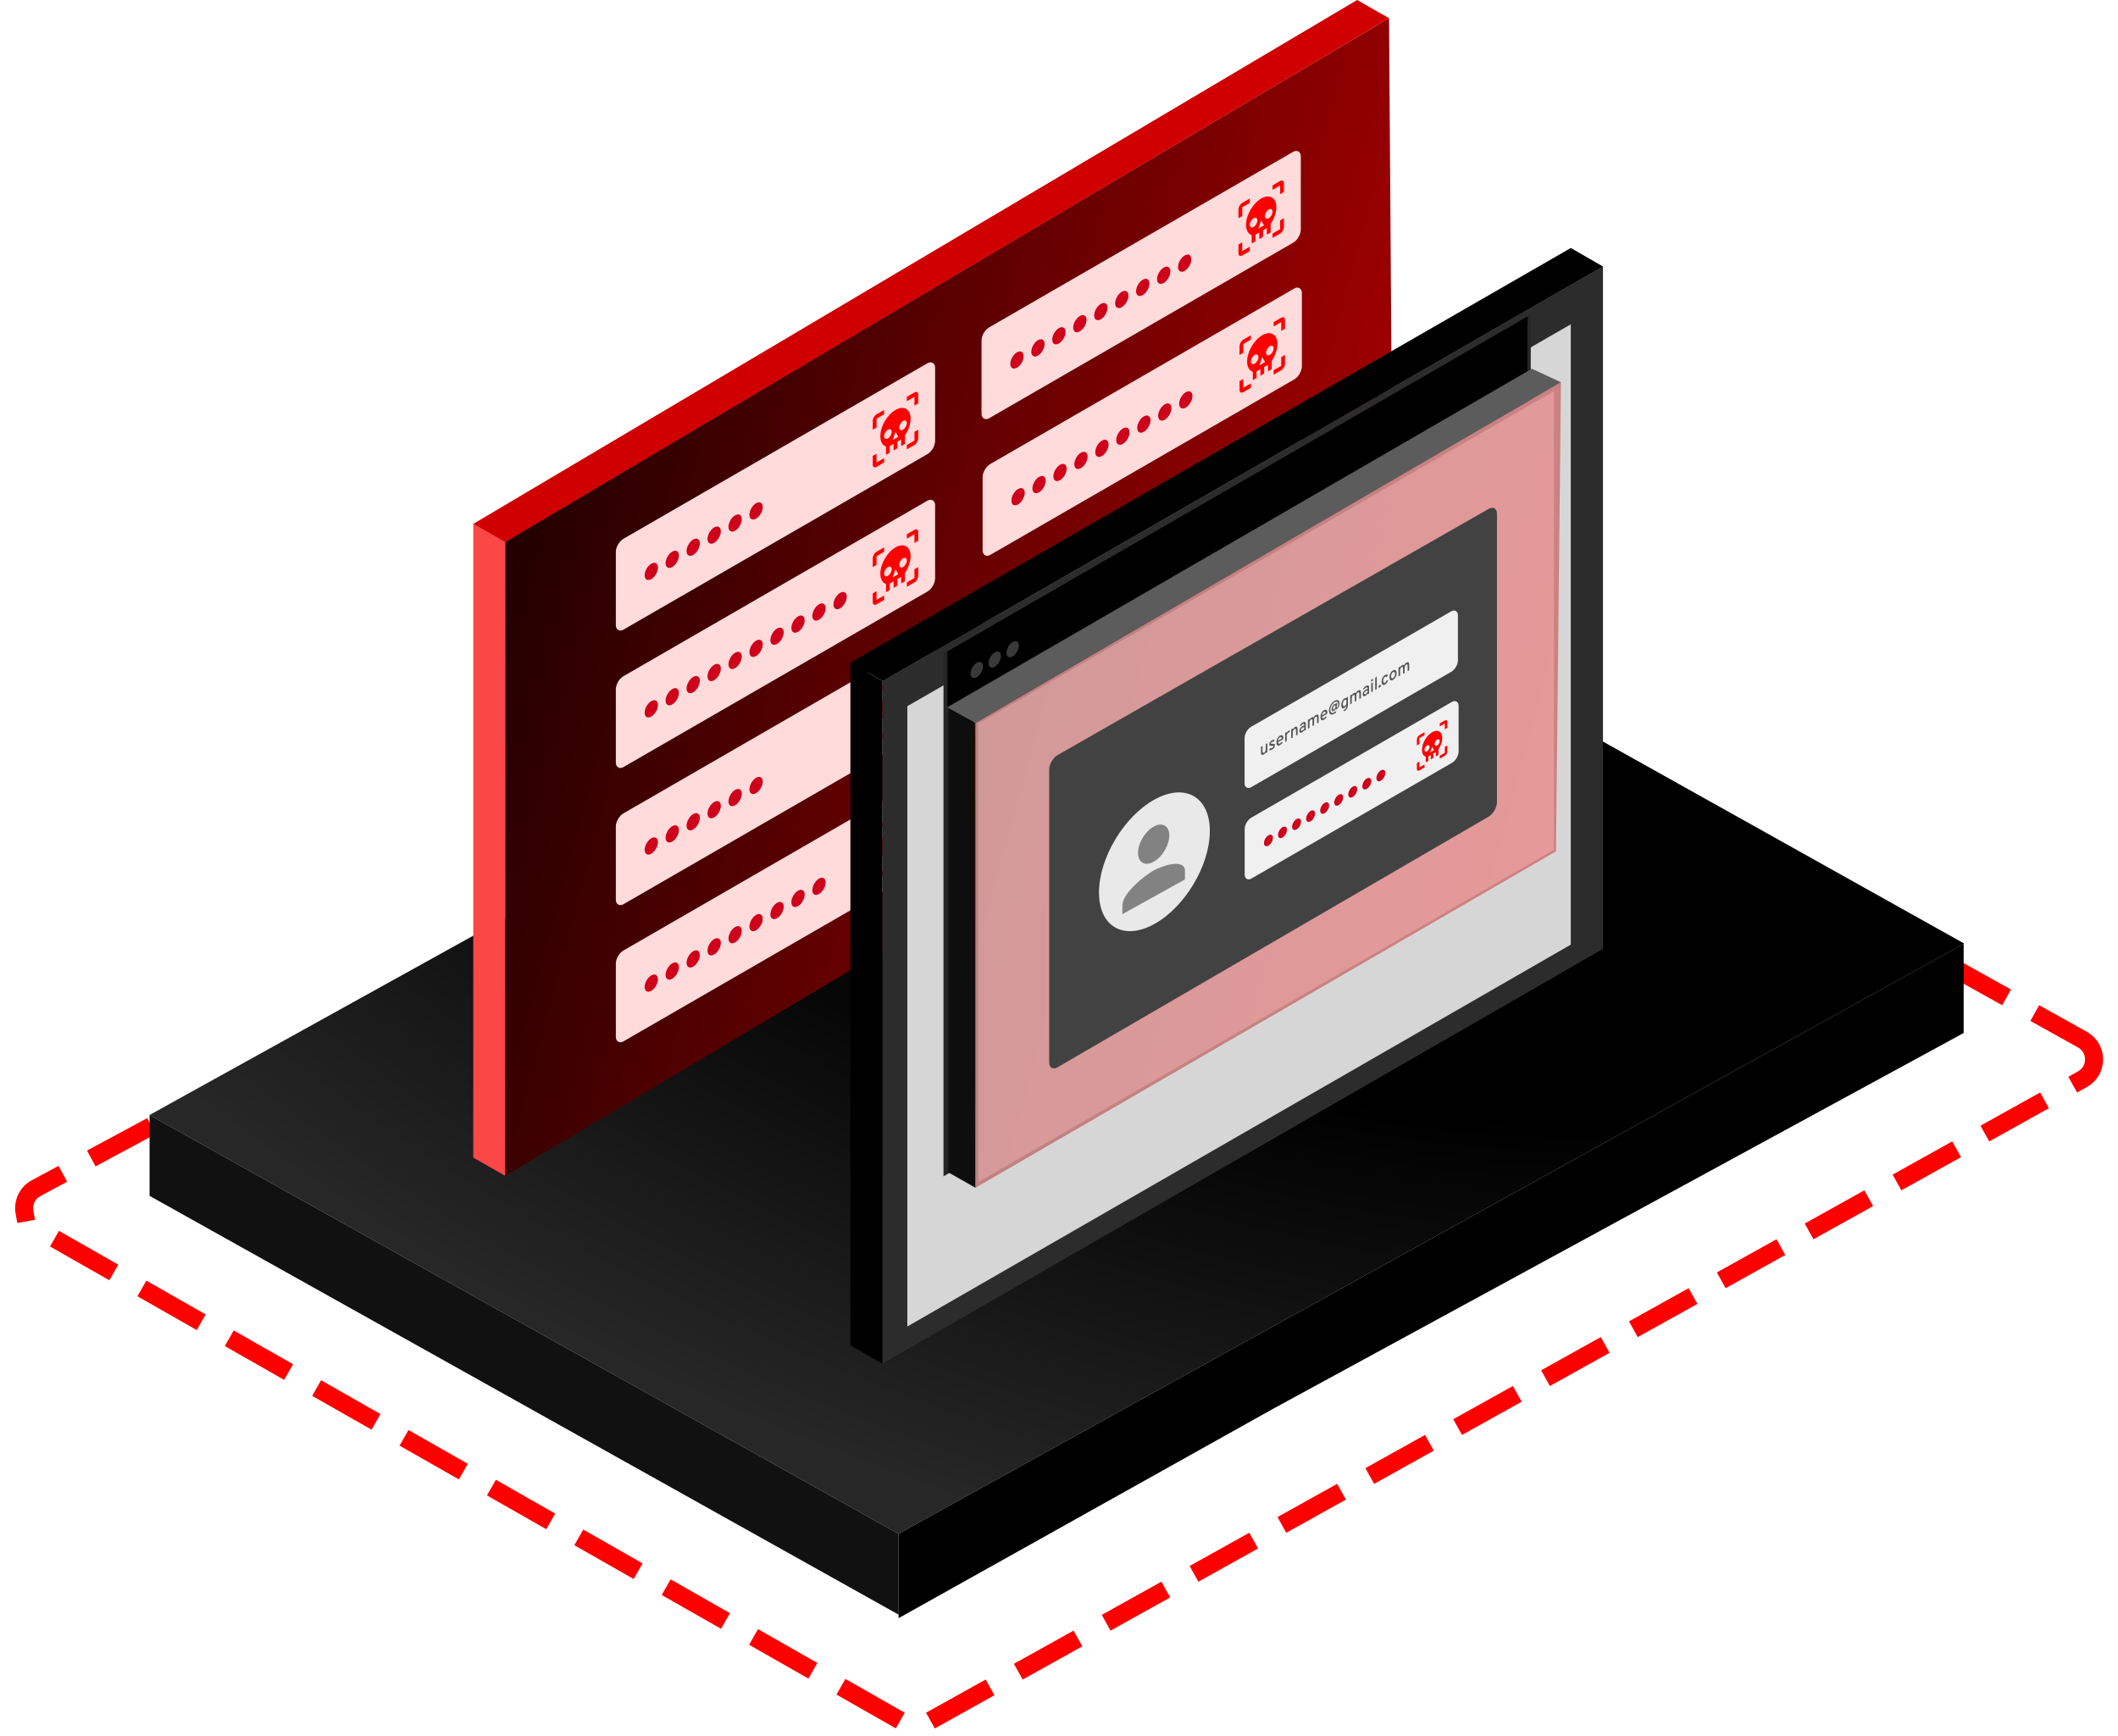
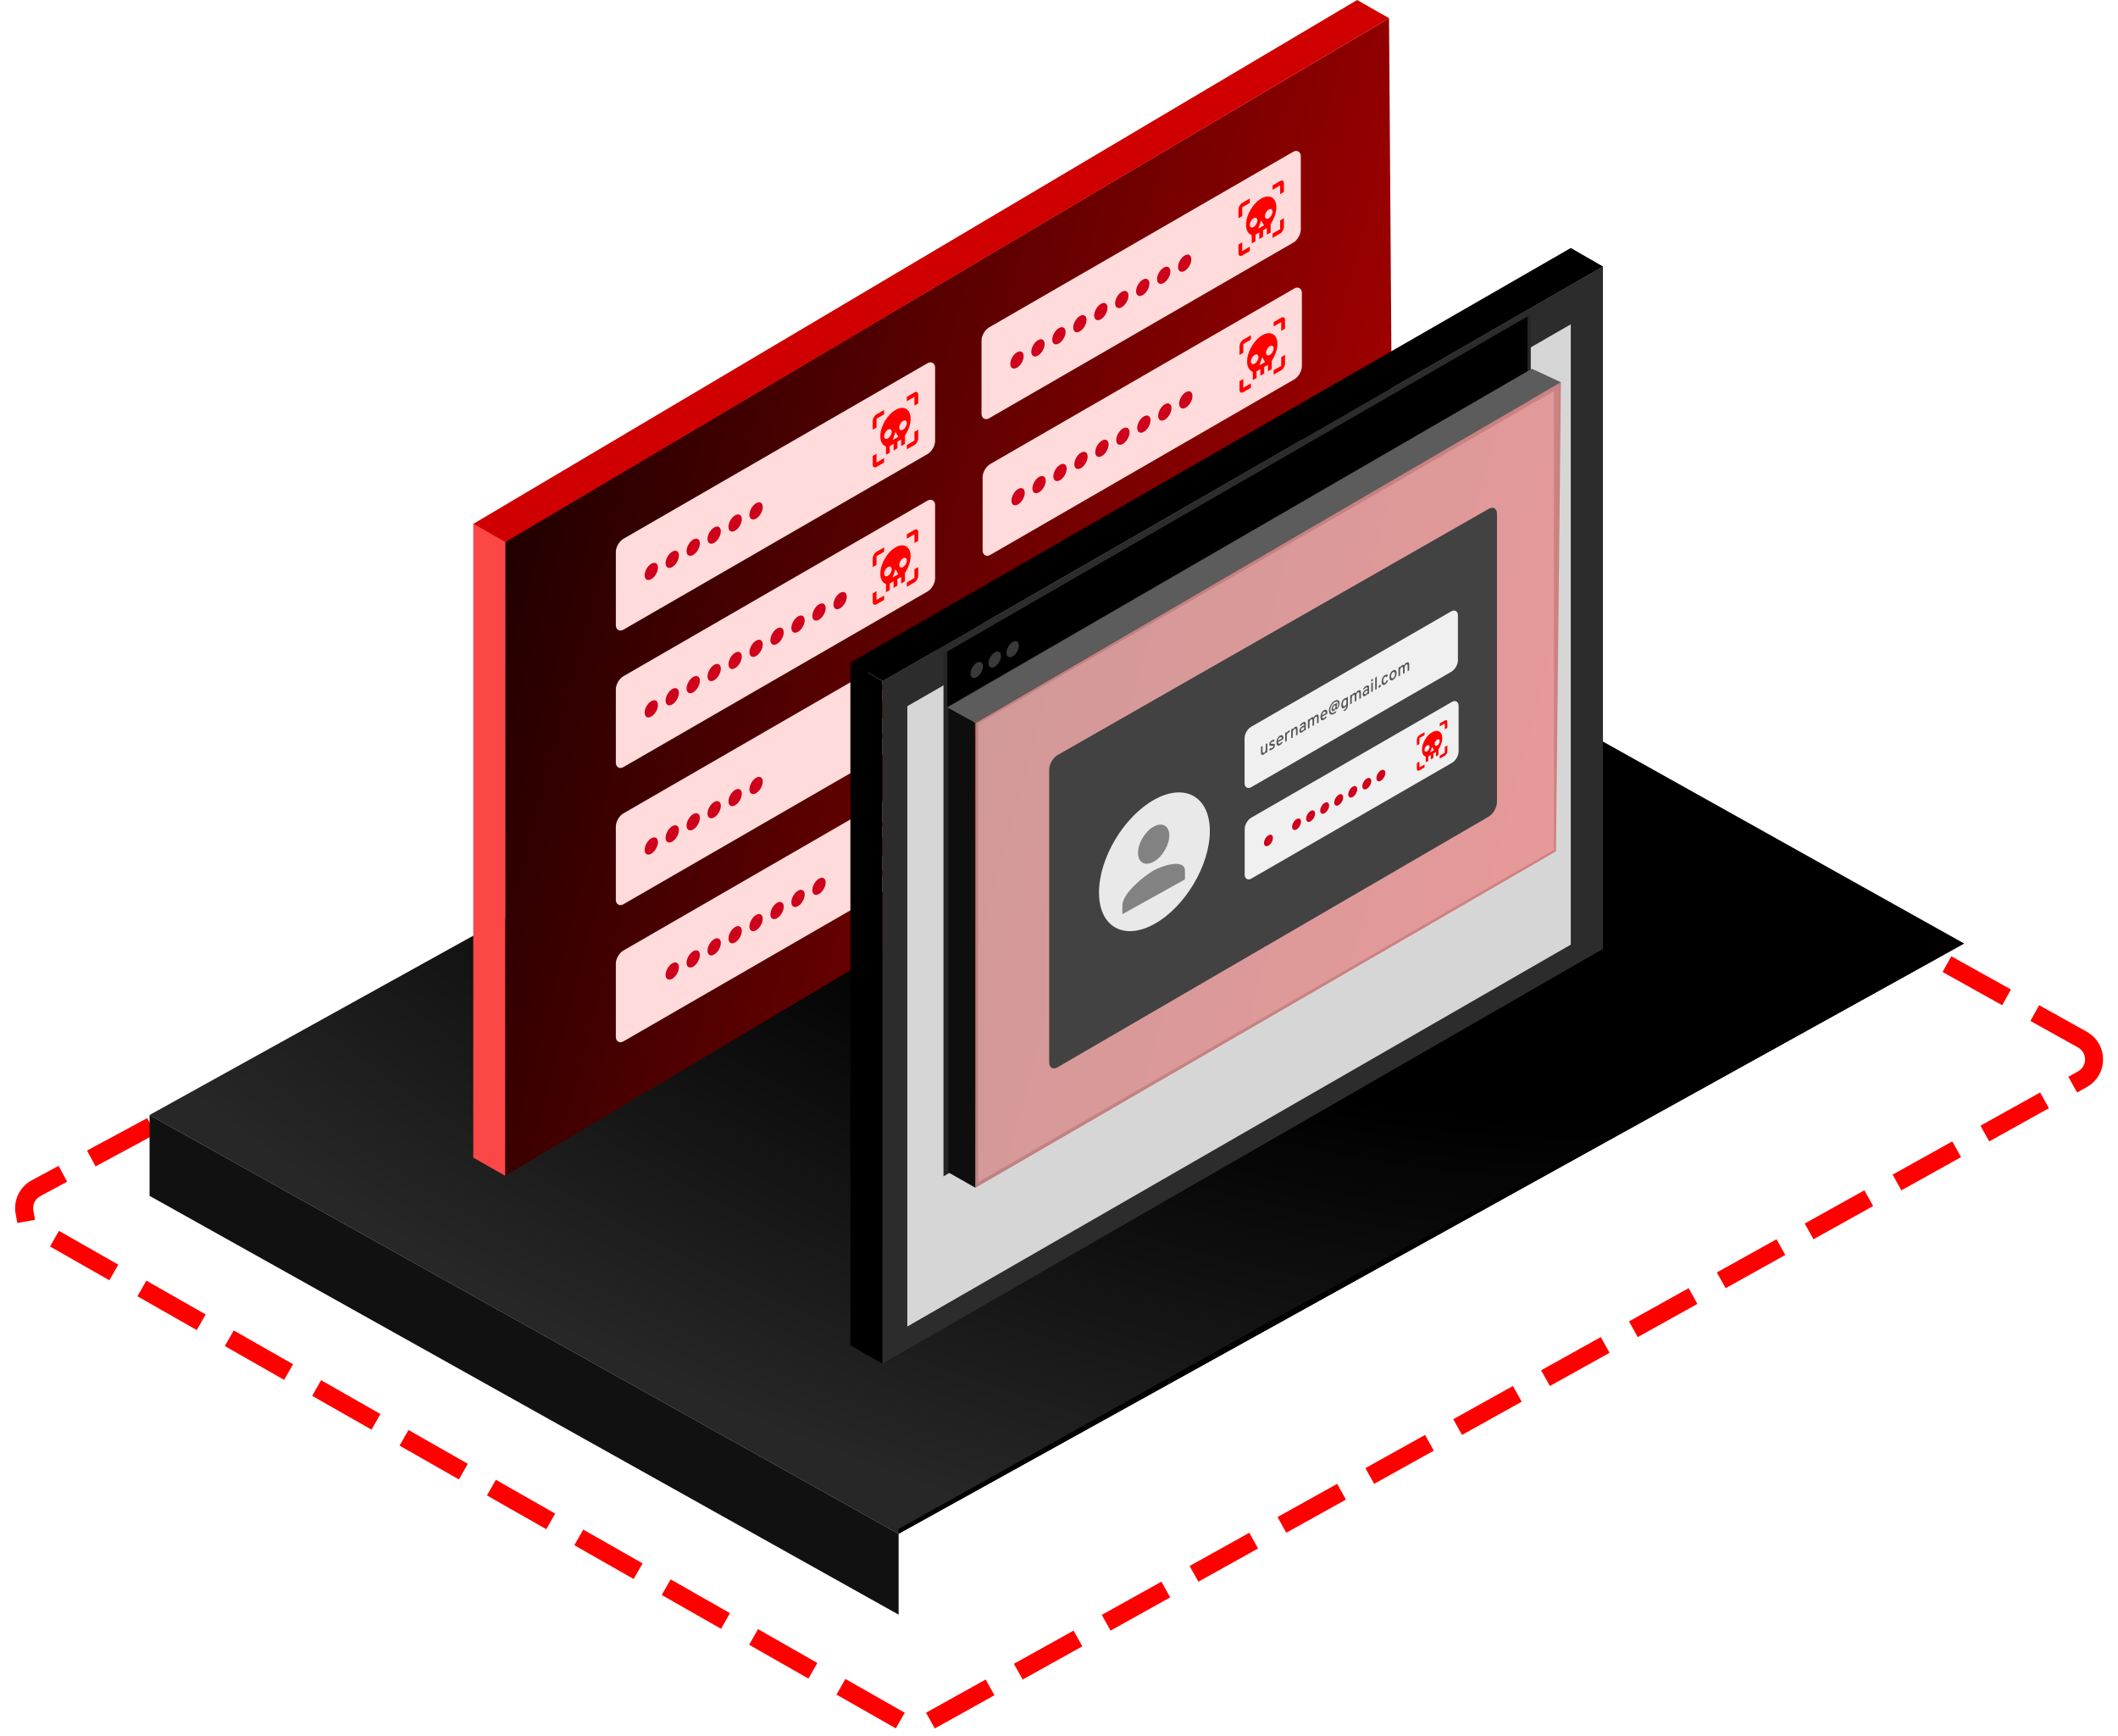
<svg xmlns="http://www.w3.org/2000/svg" xmlns:xlink="http://www.w3.org/1999/xlink" fill="none" height="241" viewBox="0 0 294 241" width="294">
  <filter id="a" color-interpolation-filters="sRGB" filterUnits="userSpaceOnUse" height="186.99" width="136.588" x="101.975" y="18.382">
    <feFlood flood-opacity="0" result="BackgroundImageFix" />
    <feColorMatrix in="SourceAlpha" result="hardAlpha" type="matrix" values="0 0 0 0 0 0 0 0 0 0 0 0 0 0 0 0 0 0 127 0" />
    <feOffset dy="11.877" />
    <feGaussianBlur stdDeviation="8.035" />
    <feComposite in2="hardAlpha" operator="out" />
    <feColorMatrix type="matrix" values="0 0 0 0 0 0 0 0 0 0 0 0 0 0 0 0 0 0 0.25 0" />
    <feBlend in2="BackgroundImageFix" mode="normal" result="effect1_dropShadow_581_35424" />
    <feBlend in="SourceGraphic" in2="effect1_dropShadow_581_35424" mode="normal" result="shape" />
  </filter>
  <radialGradient id="b" cx="0" cy="0" gradientTransform="matrix(-37.067 124.474 -222.546 -66.272 183.769 88.424)" gradientUnits="userSpaceOnUse" r="1">
    <stop offset=".473" />
    <stop offset="1" stop-color="#272727" />
  </radialGradient>
  <linearGradient id="c">
    <stop offset="0" />
    <stop offset="1" stop-color="#f00" />
  </linearGradient>
  <linearGradient id="d" gradientUnits="userSpaceOnUse" x1="36.965" x2="257.942" xlink:href="#c" y1="84.061" y2="143.653" />
  <linearGradient id="e" gradientUnits="userSpaceOnUse" x1="-93.761" x2="288.888" xlink:href="#c" y1="108.919" y2="213.031" />
  <path d="m289.062 144.302c2.155 1.2 2.154 4.3-.001 5.5l-160.473 89.335c-.961.535-2.133.529-3.089-.016l-120.562-68.687c-2.149-1.225-2.111-4.335.066-5.507l161.786-87.092c.946-.509 2.086-.501 3.024.022z" stroke="#f00" stroke-dasharray="6.98 6.98" stroke-linecap="square" stroke-linejoin="round" stroke-width="2.499" />
  <path d="m272.653 130.967-147.925 81.931-103.977-58.129 147.925-81.931z" fill="url(#b)" />
  <path d="m124.738 212.899-103.977-58.129-0 11.219 103.977 58.129z" fill="#111" />
-   <path d="m124.736 212.89 147.84-81.892v12.386l-95.851 52.156-51.989 29.065z" fill="#000" />
+   <path d="m124.736 212.89 147.84-81.892l-95.851 52.156-51.989 29.065z" fill="#000" />
  <path d="m70.111 75.182 122.702-72.658.613 87.253-123.315 73.438z" fill="url(#d)" />
  <path d="m70.12 75.171v88.033l-4.425-2.524v-88.032z" fill="#fc4747" />
  <path d="m70.133 75.234 122.678-72.711-4.426-2.524-122.677 72.711z" fill="#d00000" />
  <rect fill="#ffdbdb" height="12.614" rx="1.214" transform="matrix(.866 -.5 0 1 85.484 75.394)" width="51.175" />
  <path clip-rule="evenodd" d="m121.145 58.424c0-.334.236-.744.526-.911l1.052-.608v.608l-1.052.608v1.215l-.526.304zm4.735-2.734v-.608l1.053-.608c.289-.167.526-.03.526.304v1.215l-.526.304v-1.215zm-1.579 1.215c-1.157.668-2.104 2.309-2.104 3.646 0 .759.315 1.276.789 1.428v1.154l.526-.304v-.911l.526-.304v.911l.527-.304v-.911l.526-.304v.911l.526-.304v-1.154c.473-.729.789-1.58.789-2.339 0-1.337-.947-1.883-2.105-1.215zm-1.578 3.646c0 .334.237.471.526.304.29-.167.527-.577.527-.911s-.237-.471-.527-.304c-.289.167-.526.577-.526.911zm1.184.532.395-1.139.394.683zm.921-1.747c0 .334.236.471.526.304.289-.167.526-.577.526-.911 0-.334-.237-.471-.526-.304-.29.167-.526.577-.526.911zm-3.683 3.949v1.215c0 .334.236.471.526.304l1.052-.608v-.608l-1.052.608v-1.215zm5.788-2.127v-1.215l.526-.304v1.215c0 .334-.237.744-.526.911l-1.053.608v-.608z" fill="#f00" fill-rule="evenodd" />
  <ellipse cx="1.069" cy="1.069" fill="#ce021b" rx="1.069" ry="1.069" transform="matrix(.866 -.5 0 1 89.481 78.78)" />
  <ellipse cx="1.069" cy="1.069" fill="#ce021b" rx="1.069" ry="1.069" transform="matrix(.866 -.5 0 1 92.391 77.101)" />
  <ellipse cx="1.069" cy="1.069" fill="#ce021b" rx="1.069" ry="1.069" transform="matrix(.866 -.5 0 1 95.3 75.422)" />
  <ellipse cx="1.069" cy="1.069" fill="#ce021b" rx="1.069" ry="1.069" transform="matrix(.866 -.5 0 1 98.209 73.742)" />
  <ellipse cx="1.069" cy="1.069" fill="#ce021b" rx="1.069" ry="1.069" transform="matrix(.866 -.5 0 1 101.119 72.061)" />
  <ellipse cx="1.069" cy="1.069" fill="#ce021b" rx="1.069" ry="1.069" transform="matrix(.866 -.5 0 1 104.027 70.382)" />
  <rect fill="#ffdbdb" height="12.614" rx="1.214" transform="matrix(.866 -.5 0 1 136.398 65.022)" width="51.175" />
  <path clip-rule="evenodd" d="m172.059 48.051c0-.334.236-.744.526-.911l1.052-.608v.608l-1.052.608v1.215l-.526.304zm4.735-2.734v-.608l1.053-.608c.289-.167.526-.03.526.304v1.215l-.526.304v-1.215zm-1.579 1.215c-1.157.668-2.104 2.309-2.104 3.645 0 .759.315 1.276.789 1.428v1.154l.526-.304v-.911l.526-.304v.911l.527-.304v-.911l.526-.304v.911l.526-.304v-1.154c.473-.729.789-1.58.789-2.339 0-1.337-.947-1.883-2.105-1.215zm-1.578 3.645c0 .334.237.471.526.304.29-.167.527-.577.527-.911 0-.334-.237-.471-.527-.304-.289.167-.526.577-.526.911zm1.184.532.395-1.139.394.684zm.921-1.747c0 .334.236.471.526.304.289-.167.526-.577.526-.911 0-.334-.237-.471-.526-.304-.29.167-.526.577-.526.911zm-3.683 3.949v1.215c0 .334.236.471.526.304l1.052-.608v-.608l-1.052.608v-1.215zm5.788-2.127v-1.215l.526-.304v1.215c0 .334-.237.744-.526.911l-1.053.608v-.608z" fill="#f00" fill-rule="evenodd" />
  <ellipse cx="1.069" cy="1.069" fill="#ce021b" rx="1.069" ry="1.069" transform="matrix(.866 -.5 0 1 140.396 68.41)" />
  <ellipse cx="1.069" cy="1.069" fill="#ce021b" rx="1.069" ry="1.069" transform="matrix(.866 -.5 0 1 143.306 66.731)" />
  <ellipse cx="1.069" cy="1.069" fill="#ce021b" rx="1.069" ry="1.069" transform="matrix(.866 -.5 0 1 146.215 65.05)" />
  <ellipse cx="1.069" cy="1.069" fill="#ce021b" rx="1.069" ry="1.069" transform="matrix(.866 -.5 0 1 149.124 63.37)" />
  <ellipse cx="1.069" cy="1.069" fill="#ce021b" rx="1.069" ry="1.069" transform="matrix(.866 -.5 0 1 152.034 61.691)" />
  <ellipse cx="1.069" cy="1.069" fill="#ce021b" rx="1.069" ry="1.069" transform="matrix(.866 -.5 0 1 154.943 60.012)" />
  <ellipse cx="1.069" cy="1.069" fill="#ce021b" rx="1.069" ry="1.069" transform="matrix(.866 -.5 0 1 157.854 58.331)" />
  <ellipse cx="1.069" cy="1.069" fill="#ce021b" rx="1.069" ry="1.069" transform="matrix(.866 -.5 0 1 160.763 56.651)" />
  <ellipse cx="1.069" cy="1.069" fill="#ce021b" rx="1.069" ry="1.069" transform="matrix(.866 -.5 0 1 163.675 54.972)" />
  <rect fill="#ffdbdb" height="12.614" rx="1.214" transform="matrix(.866 -.5 0 1 136.398 84.06)" width="51.175" />
  <path clip-rule="evenodd" d="m172.059 67.09c0-.334.236-.744.526-.911l1.052-.608v.608l-1.052.608v1.215l-.526.304zm4.735-2.734v-.608l1.053-.608c.289-.167.526-.03.526.304v1.215l-.526.304v-1.215zm-1.579 1.215c-1.157.668-2.104 2.309-2.104 3.646 0 .759.315 1.276.789 1.428v1.154l.526-.304v-.911l.526-.304v.911l.527-.304v-.911l.526-.304v.911l.526-.304v-1.154c.473-.729.789-1.58.789-2.339 0-1.337-.947-1.883-2.105-1.215zm-1.578 3.646c0 .334.237.471.526.304.29-.167.527-.577.527-.911 0-.334-.237-.471-.527-.304-.289.167-.526.577-.526.911zm1.184.532.395-1.139.394.683zm.921-1.747c0 .334.236.471.526.304.289-.167.526-.577.526-.911s-.237-.471-.526-.304c-.29.167-.526.577-.526.911zm-3.683 3.949v1.215c0 .334.236.471.526.304l1.052-.608v-.608l-1.052.608v-1.215zm5.788-2.127v-1.215l.526-.304v1.215c0 .334-.237.744-.526.911l-1.053.608v-.608z" fill="#f00" fill-rule="evenodd" />
  <g fill="#ce021b">
    <ellipse cx="1.069" cy="1.069" rx="1.069" ry="1.069" transform="matrix(.866 -.5 0 1 140.396 87.445)" />
    <ellipse cx="1.069" cy="1.069" rx="1.069" ry="1.069" transform="matrix(.866 -.5 0 1 143.306 85.766)" />
    <ellipse cx="1.069" cy="1.069" rx="1.069" ry="1.069" transform="matrix(.866 -.5 0 1 146.215 84.085)" />
    <ellipse cx="1.069" cy="1.069" rx="1.069" ry="1.069" transform="matrix(.866 -.5 0 1 149.124 82.404)" />
    <ellipse cx="1.069" cy="1.069" rx="1.069" ry="1.069" transform="matrix(.866 -.5 0 1 152.035 80.727)" />
    <ellipse cx="1.069" cy="1.069" rx="1.069" ry="1.069" transform="matrix(.866 -.5 0 1 154.942 79.046)" />
    <ellipse cx="1.069" cy="1.069" rx="1.069" ry="1.069" transform="matrix(.866 -.5 0 1 157.854 77.366)" />
-     <ellipse cx="1.069" cy="1.069" rx="1.069" ry="1.069" transform="matrix(.866 -.5 0 1 160.763 75.686)" />
    <ellipse cx="1.069" cy="1.069" rx="1.069" ry="1.069" transform="matrix(.866 -.5 0 1 163.675 74.006)" />
    <ellipse cx="1.069" cy="1.069" rx="1.069" ry="1.069" transform="matrix(.866 -.5 0 1 166.457 72.498)" />
  </g>
  <rect fill="#ffdbdb" height="12.614" rx="1.214" transform="matrix(.866 -.5 0 1 136.398 103.096)" width="51.175" />
  <path clip-rule="evenodd" d="m172.059 86.126c0-.334.236-.744.526-.911l1.052-.608v.608l-1.052.608v1.215l-.526.304zm4.735-2.734v-.608l1.053-.608c.289-.167.526-.03.526.304v1.215l-.526.304v-1.215zm-1.579 1.215c-1.157.668-2.104 2.309-2.104 3.645 0 .759.315 1.276.789 1.428v1.154l.526-.304v-.911l.526-.304v.911l.527-.304v-.911l.526-.304v.911l.526-.304v-1.154c.473-.729.789-1.58.789-2.339 0-1.337-.947-1.883-2.105-1.215zm-1.578 3.645c0 .334.237.471.526.304.29-.167.527-.577.527-.911 0-.334-.237-.471-.527-.304-.289.167-.526.577-.526.911zm1.184.532.395-1.139.394.684zm.921-1.747c0 .334.236.471.526.304.289-.167.526-.577.526-.911 0-.334-.237-.471-.526-.304-.29.167-.526.577-.526.911zm-3.683 3.949v1.215c0 .334.236.471.526.304l1.052-.608v-.608l-1.052.608v-1.215zm5.788-2.127v-1.215l.526-.304v1.215c0 .334-.237.744-.526.911l-1.053.608v-.608z" fill="#f00" fill-rule="evenodd" />
  <ellipse cx="1.069" cy="1.069" fill="#ce021b" rx="1.069" ry="1.069" transform="matrix(.866 -.5 0 1 140.395 106.482)" />
  <ellipse cx="1.069" cy="1.069" fill="#ce021b" rx="1.069" ry="1.069" transform="matrix(.866 -.5 0 1 143.305 104.803)" />
  <ellipse cx="1.069" cy="1.069" fill="#ce021b" rx="1.069" ry="1.069" transform="matrix(.866 -.5 0 1 146.214 103.124)" />
  <ellipse cx="1.069" cy="1.069" fill="#ce021b" rx="1.069" ry="1.069" transform="matrix(.866 -.5 0 1 149.123 101.444)" />
  <ellipse cx="1.069" cy="1.069" fill="#ce021b" rx="1.069" ry="1.069" transform="matrix(.866 -.5 0 1 152.033 99.764)" />
  <ellipse cx="1.069" cy="1.069" fill="#ce021b" rx="1.069" ry="1.069" transform="matrix(.866 -.5 0 1 154.941 98.084)" />
  <rect fill="#ffdbdb" height="12.614" rx="1.214" transform="matrix(.866 -.5 0 1 136.247 46.048)" width="51.175" />
  <path clip-rule="evenodd" d="m171.907 29.077c0-.334.237-.744.526-.911l1.053-.608v.608l-1.053.608v1.215l-.526.304zm4.736-2.734v-.608l1.052-.608c.29-.167.526-.03.526.304v1.215l-.526.304v-1.215zm-1.579 1.215c-1.157.668-2.105 2.309-2.105 3.646 0 .759.316 1.276.79 1.428v1.154l.526-.304v-.911l.526-.304v.911l.526-.304v-.911l.526-.304v.911l.527-.304v-1.154c.473-.729.789-1.58.789-2.339 0-1.337-.947-1.883-2.105-1.215zm-1.578 3.646c0 .334.237.471.526.304s.526-.577.526-.911c0-.334-.237-.471-.526-.304-.289.167-.526.577-.526.911zm1.184.532.394-1.139.395.683zm.92-1.747c0 .334.237.471.526.304.29-.167.527-.577.527-.911s-.237-.471-.527-.304c-.289.167-.526.577-.526.911zm-3.683 3.949v1.215c0 .334.237.471.526.304l1.053-.608v-.608l-1.053.608v-1.215zm5.788-2.127v-1.215l.526-.304v1.215c0 .334-.236.744-.526.911l-1.052.608v-.608z" fill="#f00" fill-rule="evenodd" />
  <ellipse cx="1.069" cy="1.069" fill="#ce021b" rx="1.069" ry="1.069" transform="matrix(.866 -.5 0 1 140.243 49.434)" />
  <ellipse cx="1.069" cy="1.069" fill="#ce021b" rx="1.069" ry="1.069" transform="matrix(.866 -.5 0 1 143.153 47.754)" />
  <ellipse cx="1.069" cy="1.069" fill="#ce021b" rx="1.069" ry="1.069" transform="matrix(.866 -.5 0 1 146.062 46.073)" />
  <ellipse cx="1.069" cy="1.069" fill="#ce021b" rx="1.069" ry="1.069" transform="matrix(.866 -.5 0 1 148.972 44.394)" />
  <ellipse cx="1.069" cy="1.069" fill="#ce021b" rx="1.069" ry="1.069" transform="matrix(.866 -.5 0 1 151.882 42.715)" />
  <ellipse cx="1.069" cy="1.069" fill="#ce021b" rx="1.069" ry="1.069" transform="matrix(.866 -.5 0 1 154.79 41.035)" />
  <ellipse cx="1.069" cy="1.069" fill="#ce021b" rx="1.069" ry="1.069" transform="matrix(.866 -.5 0 1 157.701 39.355)" />
  <ellipse cx="1.069" cy="1.069" fill="#ce021b" rx="1.069" ry="1.069" transform="matrix(.866 -.5 0 1 160.61 37.675)" />
  <ellipse cx="1.069" cy="1.069" fill="#ce021b" rx="1.069" ry="1.069" transform="matrix(.866 -.5 0 1 163.522 35.995)" />
  <rect fill="#ffdbdb" height="12.614" rx="1.214" transform="matrix(.866 -.5 0 1 85.484 94.468)" width="51.175" />
  <path clip-rule="evenodd" d="m121.145 77.497c0-.334.236-.744.526-.911l1.052-.608v.608l-1.052.608v1.215l-.526.304zm4.735-2.734v-.608l1.053-.608c.289-.167.526-.03.526.304v1.215l-.526.304v-1.215zm-1.579 1.215c-1.157.668-2.104 2.309-2.104 3.645 0 .759.315 1.276.789 1.428v1.154l.526-.304v-.911l.526-.304v.911l.527-.304v-.911l.526-.304v.911l.526-.304v-1.154c.473-.729.789-1.58.789-2.339 0-1.337-.947-1.883-2.105-1.215zm-1.578 3.645c0 .334.237.471.526.304.29-.167.527-.577.527-.911 0-.334-.237-.471-.527-.304-.289.167-.526.577-.526.911zm1.184.532.395-1.139.394.684zm.921-1.747c0 .334.236.471.526.304.289-.167.526-.577.526-.911 0-.334-.237-.471-.526-.304-.29.167-.526.577-.526.911zm-3.683 3.949v1.215c0 .334.236.471.526.304l1.052-.608v-.608l-1.052.608v-1.215zm5.788-2.127v-1.215l.526-.304v1.215c0 .334-.237.744-.526.911l-1.053.608v-.608z" fill="#f00" fill-rule="evenodd" />
  <ellipse cx="1.069" cy="1.069" fill="#ce021b" rx="1.069" ry="1.069" transform="matrix(.866 -.5 0 1 89.481 97.853)" />
  <ellipse cx="1.069" cy="1.069" fill="#ce021b" rx="1.069" ry="1.069" transform="matrix(.866 -.5 0 1 92.391 96.174)" />
  <ellipse cx="1.069" cy="1.069" fill="#ce021b" rx="1.069" ry="1.069" transform="matrix(.866 -.5 0 1 95.3 94.493)" />
  <ellipse cx="1.069" cy="1.069" fill="#ce021b" rx="1.069" ry="1.069" transform="matrix(.866 -.5 0 1 98.209 92.814)" />
  <ellipse cx="1.069" cy="1.069" fill="#ce021b" rx="1.069" ry="1.069" transform="matrix(.866 -.5 0 1 101.119 91.135)" />
  <ellipse cx="1.069" cy="1.069" fill="#ce021b" rx="1.069" ry="1.069" transform="matrix(.866 -.5 0 1 104.027 89.455)" />
  <ellipse cx="1.069" cy="1.069" fill="#ce021b" rx="1.069" ry="1.069" transform="matrix(.866 -.5 0 1 106.938 87.774)" />
  <ellipse cx="1.069" cy="1.069" fill="#ce021b" rx="1.069" ry="1.069" transform="matrix(.866 -.5 0 1 109.848 86.095)" />
  <ellipse cx="1.069" cy="1.069" fill="#ce021b" rx="1.069" ry="1.069" transform="matrix(.866 -.5 0 1 112.76 84.415)" />
  <ellipse cx="1.069" cy="1.069" fill="#ce021b" rx="1.069" ry="1.069" transform="matrix(.866 -.5 0 1 115.692 82.829)" />
  <rect fill="#ffdbdb" height="12.614" rx="1.214" transform="matrix(.866 -.5 0 1 85.484 113.506)" width="51.175" />
  <path clip-rule="evenodd" d="m121.145 96.535c0-.334.236-.744.526-.911l1.052-.608v.608l-1.052.608v1.215l-.526.304zm4.735-2.734v-.608l1.053-.608c.289-.167.526-.03.526.304v1.215l-.526.304v-1.215zm-1.579 1.215c-1.157.668-2.104 2.309-2.104 3.646 0 .759.315 1.276.789 1.428v1.154l.526-.304v-.911l.526-.304v.911l.527-.303v-.912l.526-.304v.912l.526-.304v-1.154c.473-.729.789-1.58.789-2.339 0-1.337-.947-1.883-2.105-1.215zm-1.578 3.646c0 .334.237.471.526.304.29-.167.527-.577.527-.911 0-.334-.237-.471-.527-.304-.289.167-.526.577-.526.911zm1.184.532.395-1.139.394.683zm.921-1.747c0 .334.236.471.526.304.289-.167.526-.577.526-.911s-.237-.471-.526-.304c-.29.167-.526.577-.526.911zm-3.683 3.949v1.215c0 .334.236.471.526.304l1.052-.608v-.607l-1.052.607v-1.215zm5.788-2.127v-1.215l.526-.304v1.215c0 .334-.237.744-.526.911l-1.053.608v-.608z" fill="#f00" fill-rule="evenodd" />
  <ellipse cx="1.069" cy="1.069" fill="#ce021b" rx="1.069" ry="1.069" transform="matrix(.866 -.5 0 1 89.481 116.892)" />
  <ellipse cx="1.069" cy="1.069" fill="#ce021b" rx="1.069" ry="1.069" transform="matrix(.866 -.5 0 1 92.391 115.212)" />
  <ellipse cx="1.069" cy="1.069" fill="#ce021b" rx="1.069" ry="1.069" transform="matrix(.866 -.5 0 1 95.3 113.533)" />
  <ellipse cx="1.069" cy="1.069" fill="#ce021b" rx="1.069" ry="1.069" transform="matrix(.866 -.5 0 1 98.209 111.854)" />
  <ellipse cx="1.069" cy="1.069" fill="#ce021b" rx="1.069" ry="1.069" transform="matrix(.866 -.5 0 1 101.119 110.173)" />
  <ellipse cx="1.069" cy="1.069" fill="#ce021b" rx="1.069" ry="1.069" transform="matrix(.866 -.5 0 1 104.027 108.493)" />
  <rect fill="#ffdbdb" height="12.614" rx="1.214" transform="matrix(.866 -.5 0 1 85.484 132.541)" width="51.175" />
  <path clip-rule="evenodd" d="m121.145 115.57c0-.334.236-.744.526-.911l1.052-.607v.607l-1.052.608v1.215l-.526.304zm4.735-2.734v-.607l1.053-.608c.289-.167.526-.03.526.304v1.215l-.526.304v-1.215zm-1.579 1.215c-1.157.669-2.104 2.309-2.104 3.646 0 .759.315 1.276.789 1.428v1.154l.526-.304v-.911l.526-.304v.911l.527-.303v-.912l.526-.303v.911l.526-.304v-1.154c.473-.729.789-1.58.789-2.339 0-1.337-.947-1.884-2.105-1.216zm-1.578 3.646c0 .334.237.471.526.304.29-.167.527-.578.527-.912s-.237-.471-.527-.303c-.289.167-.526.577-.526.911zm1.184.532.395-1.139.394.683zm.921-1.747c0 .334.236.471.526.304.289-.167.526-.578.526-.912s-.237-.471-.526-.304c-.29.168-.526.578-.526.912zm-3.683 3.949v1.215c0 .334.236.471.526.304l1.052-.608v-.607l-1.052.607v-1.215zm5.788-2.126v-1.216l.526-.303v1.215c0 .334-.237.744-.526.911l-1.053.608v-.608z" fill="#f00" fill-rule="evenodd" />
-   <ellipse cx="1.069" cy="1.069" fill="#ce021b" rx="1.069" ry="1.069" transform="matrix(.866 -.5 0 1 89.481 135.927)" />
  <ellipse cx="1.069" cy="1.069" fill="#ce021b" rx="1.069" ry="1.069" transform="matrix(.866 -.5 0 1 92.391 134.247)" />
  <ellipse cx="1.069" cy="1.069" fill="#ce021b" rx="1.069" ry="1.069" transform="matrix(.866 -.5 0 1 95.3 132.566)" />
  <ellipse cx="1.069" cy="1.069" fill="#ce021b" rx="1.069" ry="1.069" transform="matrix(.866 -.5 0 1 98.209 130.887)" />
  <ellipse cx="1.069" cy="1.069" fill="#ce021b" rx="1.069" ry="1.069" transform="matrix(.866 -.5 0 1 101.119 129.208)" />
  <ellipse cx="1.069" cy="1.069" fill="#ce021b" rx="1.069" ry="1.069" transform="matrix(.866 -.5 0 1 104.027 127.528)" />
  <ellipse cx="1.069" cy="1.069" fill="#ce021b" rx="1.069" ry="1.069" transform="matrix(.866 -.5 0 1 106.938 125.848)" />
  <ellipse cx="1.069" cy="1.069" fill="#ce021b" rx="1.069" ry="1.069" transform="matrix(.866 -.5 0 1 109.848 124.168)" />
  <ellipse cx="1.069" cy="1.069" fill="#ce021b" rx="1.069" ry="1.069" transform="matrix(.866 -.5 0 1 112.76 122.488)" />
  <g filter="url(#a)">
    <path d="m0 0h115.316v5.168h-115.316z" fill="#000" transform="matrix(.867 -.499 -.867 -.499 122.545 82.666)" />
    <g fill="#a2a2a2">
-       <path d="m0 0h69.702v7.537h-69.702z" transform="matrix(.867 -.499 -.867 -.499 150.72 78.068)" />
      <path d="m0 0h69.702v7.537h-69.702z" transform="matrix(.867 -.499 -.867 -.499 150.72 78.068)" />
      <path d="m0 0h69.702v7.537h-69.702z" transform="matrix(.867 -.499 -.867 -.499 150.72 78.068)" />
      <path d="m0 0h69.702v7.537h-69.702z" transform="matrix(.867 -.499 -.867 -.499 150.72 78.068)" />
    </g>
    <path d="m0 0h94.776v5.144h-94.776z" fill="#000" transform="matrix(0 -1 .867 .499 118.044 174.86)" />
    <path d="m0 0h115.345v94.734h-115.345z" fill="#2c2c2c" transform="matrix(.867 -.499 0 1 122.503 82.659)" />
    <path d="m0 0h106.225v86.104h-106.225z" fill="#d6d6d6" transform="matrix(.867 -.499 0 1 125.945 86.144)" />
  </g>
  <path d="m0 0h94.13v72.557h-94.13z" fill="#252525" transform="matrix(.866 -.5 0 1 130.966 90.721)" />
  <path d="m0 0h92.972v7.662h-92.972z" fill="#000" transform="matrix(.866 -.5 0 1 131.513 90.424)" />
  <path d="m.296.171h92.993v64.348h-92.993z" fill="#fff" stroke="#d8d8d8" stroke-width=".683" transform="matrix(.866 -.5 0 1 135.212 100.25)" />
  <path d="m216.676 53.059-81.28 47.295-3.883-2.16 81.13-47.01z" fill="#5c5c5c" />
  <path d="m131.638 98.296v64.43l3.756 2.138v-64.512z" fill="#0e0e0e" />
  <ellipse cx=".997" cy=".999" fill="#393939" rx=".997" ry=".999" transform="matrix(.865 -.502 0 1 134.724 92.499)" />
  <ellipse cx=".997" cy=".999" fill="#393939" rx=".997" ry=".999" transform="matrix(.865 -.502 0 1 137.215 91.056)" />
  <ellipse cx=".997" cy=".999" fill="#393939" rx=".997" ry=".999" transform="matrix(.865 -.502 0 1 139.709 89.61)" />
  <path d="m135.274 100.351 81.399-47.295-.682 65.116-80.597 46.701z" fill="url(#e)" fill-opacity=".4" />
  <path d="m145.639 106.826c0-.747.525-1.655 1.172-2.024l59.823-34.164c.641-.366 1.16-.063 1.16.678v40.026c0 .742-.52 1.644-1.162 2.018l-59.823 34.779c-.646.375-1.17.074-1.17-.672z" fill="#424242" />
  <rect fill="#f0f0f0" height="8.391" rx="1.052" transform="matrix(.865 -.499 0 1 172.758 101.406)" width="34.238" />
  <rect fill="#f0f0f0" height="8.461" rx="1.052" transform="matrix(.865 -.499 0 1 172.773 114.024)" width="34.331" />
  <path clip-rule="evenodd" d="m199.85 100.822v-.407l.706-.407c.194-.112.352-.021.352.204v.814l-.352.204v-.815zm-3.174 1.832c0-.225.158-.499.352-.611l.706-.407v.407l-.706.407v.815l-.352.203zm2.116-1.017c-.776.447-1.411 1.547-1.411 2.443 0 .509.212.856.529.958v.774l.353-.204v-.611l.353-.203v.611l.352-.204v-.611l.353-.203v.611l.353-.204v-.774c.317-.488.529-1.059.529-1.568 0-.896-.635-1.263-1.411-.815zm-1.058 2.443c0 .224.159.316.353.204.193-.112.352-.387.352-.611s-.159-.316-.352-.204c-.194.112-.353.387-.353.611zm.793.357.265-.764.264.459zm.618-1.171c0 .224.158.316.352.204s.353-.387.353-.611-.159-.316-.353-.204-.352.387-.352.611zm-2.469 2.647v.815c0 .224.158.315.352.203l.706-.407v-.407l-.706.407v-.815zm3.88-1.424v-.814l.352-.204v.815c0 .224-.158.499-.352.611l-.706.407v-.408z" fill="#f00" fill-rule="evenodd" />
  <path d="m175.698 104.531v-.12c-.068.139-.161.242-.279.31-.26.15-.389.047-.389-.308v-.745l.22-.126v.745c0 .099.019.162.059.188.039.024.091.018.156-.02.155-.089.233-.23.233-.422v-.75l.219-.127v1.248zm.871-.474c-.084.049-.164.077-.239.084-.074.006-.131-.011-.169-.051l.157-.244c.077.04.16.035.247-.016.127-.073.19-.154.19-.244 0-.031-.012-.052-.036-.065-.024-.012-.048-.017-.072-.014-.023 0-.062.004-.116.011-.118.022-.205.019-.262-.01-.055-.031-.082-.095-.082-.192 0-.108.035-.212.105-.313.072-.103.162-.186.271-.249.162-.093.288-.103.378-.03l-.158.238c-.058-.037-.131-.029-.22.022-.047.027-.084.059-.112.096-.027.035-.04.071-.04.106 0 .038.016.06.048.065.034.004.088 0 .161-.009.123-.024.212-.02.268.011.058.03.087.099.087.206 0 .117-.037.229-.11.335-.072.103-.17.191-.296.263zm1.107-.638c-.151.087-.271.098-.359.034-.088-.067-.131-.202-.131-.406s.044-.389.133-.556c.088-.166.208-.293.357-.379.135-.078.246-.093.334-.044.087.049.131.169.131.359 0 .07-.003.126-.009.169l-.727.419c.002.099.029.164.083.195.055.03.118.024.19-.017.093-.054.168-.139.224-.257l.144.088c-.088.171-.211.303-.37.395zm-.271-.609.516-.297c-.001-.107-.026-.173-.074-.197-.048-.025-.105-.018-.171.021-.075.043-.137.105-.188.186-.05.079-.077.175-.083.287zm.989.165v-1.248l.22-.127v.151c.048-.148.128-.255.241-.32.07-.04.131-.05.182-.029l-.032.253c-.052-.011-.109.002-.171.038-.059.034-.111.09-.155.167-.043.076-.065.171-.065.287v.701zm1.508-.871v-.745c0-.099-.02-.161-.059-.185-.04-.026-.092-.021-.157.017-.155.089-.232.23-.232.422v.75l-.22.127v-1.248l.22-.127v.12c.068-.139.161-.242.279-.31.259-.15.389-.047.389.308v.745zm1.144-.66v-.108c-.076.136-.174.238-.296.308-.114.066-.207.084-.279.054-.07-.033-.105-.116-.105-.25 0-.135.04-.261.12-.377.081-.116.178-.208.294-.274.106-.061.194-.088.266-.081v-.068c0-.093-.018-.148-.055-.166-.036-.018-.095-.004-.175.042-.118.069-.221.165-.309.291l-.065-.17c.108-.149.243-.27.404-.363.053-.03.101-.052.143-.065.043-.015.085-.02.129-.014.044.004.078.033.102.086.025.052.038.127.038.224v.809zm-.255-.048c.101-.058.186-.152.255-.282v-.19c-.066-.003-.143.021-.23.072-.071.04-.128.09-.173.148-.044.057-.066.117-.066.182 0 .061.018.097.055.11s.09 0 .159-.04zm2.031-.977v-.747c0-.194-.066-.252-.199-.176-.062.036-.113.092-.154.17-.041.076-.061.162-.061.258v.735l-.22.127v-.747c0-.194-.066-.253-.199-.176-.062.036-.113.092-.154.169-.041.076-.061.162-.061.258v.735l-.22.127v-1.248l.22-.127v.115c.058-.129.148-.23.272-.301.134-.077.23-.073.288.012.066-.157.172-.278.319-.362.117-.068.211-.083.281-.045.072.037.108.134.108.292v.806zm.963-.526c-.151.087-.27.098-.359.034-.088-.067-.131-.202-.131-.406 0-.203.044-.389.133-.555.089-.167.208-.293.357-.38.135-.078.247-.093.334-.044.087.049.131.169.131.359 0 .07-.003.126-.008.169l-.727.42c.001.099.028.163.082.194.055.03.118.025.19-.017.093-.054.168-.139.224-.256l.144.088c-.087.171-.211.302-.37.394zm-.27-.608.515-.298c-.001-.107-.026-.172-.074-.197-.048-.025-.105-.018-.171.021-.075.043-.137.105-.188.187-.049.079-.077.175-.082.287zm1.709-.222c-.223.129-.404.158-.543.089-.14-.071-.209-.24-.209-.507 0-.265.074-.527.224-.786.149-.259.332-.451.549-.576.21-.121.38-.148.509-.082.13.067.195.204.195.41 0 .173-.04.34-.118.503-.079.161-.173.273-.282.336-.038.022-.071.028-.101.019-.03-.009-.047-.034-.053-.075-.056.135-.139.234-.247.297-.09.052-.164.056-.22.012s-.084-.129-.084-.254c0-.129.036-.266.107-.411.074-.146.165-.252.275-.315.097-.056.167-.049.209.021l.017-.12.188-.109-.067.452c-.02.134-.03.214-.03.242 0 .041.012.054.036.04.048-.028.092-.095.131-.203.041-.108.061-.219.061-.331 0-.155-.046-.256-.139-.303-.093-.049-.219-.027-.378.065-.172.099-.313.25-.423.452-.11.2-.165.402-.165.606 0 .205.05.336.15.392.1.056.239.033.416-.069.092-.053.179-.114.26-.184l-.044.243c-.063.048-.138.097-.224.146zm-.044-.6c.06-.035.11-.094.148-.178.039-.086.059-.167.059-.242 0-.062-.013-.103-.038-.125-.026-.023-.061-.021-.106.005-.061.035-.111.093-.15.174s-.059.163-.059.244c0 .062.012.104.038.127.027.022.063.02.108-.006zm1.416.267-.11-.132c.15-.096.253-.185.311-.267.059-.081.089-.164.089-.247v-.11c-.061.121-.147.214-.26.28-.13.075-.236.08-.319.016-.083-.066-.125-.204-.125-.414 0-.202.041-.384.123-.547.083-.165.191-.286.325-.364.106-.061.191-.071.256-.03v-.088l.22-.127v1.167c0 .192-.042.355-.125.49s-.211.259-.385.373zm.07-.739c.096-.055.169-.146.22-.273v-.54c-.023-.029-.054-.045-.095-.048-.04-.003-.081.008-.125.033-.086.05-.151.123-.196.221-.046.096-.068.211-.068.344 0 .127.023.214.07.263.048.047.112.047.194 0zm2.024-.958v-.747c0-.194-.066-.252-.199-.176-.062.036-.113.092-.154.17-.041.076-.061.162-.061.258v.735l-.22.127v-.747c0-.194-.067-.252-.199-.176-.062.036-.113.092-.154.17-.041.076-.062.162-.062.258v.735l-.219.127v-1.248l.219-.127v.115c.058-.129.149-.23.273-.301.134-.077.23-.073.288.012.066-.157.172-.278.319-.362.117-.068.21-.083.281-.045.072.037.108.134.108.292v.806zm1.142-.659v-.107c-.076.135-.174.238-.296.308-.114.066-.207.084-.279.053-.07-.033-.105-.116-.105-.249 0-.135.04-.261.12-.377.081-.116.179-.208.294-.275.106-.061.194-.088.266-.081v-.068c0-.093-.018-.148-.055-.166-.036-.018-.095-.004-.175.043-.118.068-.221.165-.309.29l-.065-.17c.108-.149.243-.27.404-.362.053-.031.101-.053.143-.066.043-.015.086-.019.129-.013.044.004.078.033.102.086.025.052.038.127.038.225v.808zm-.255-.048c.101-.059.186-.153.255-.282v-.191c-.066-.002-.143.021-.23.072-.07.041-.128.09-.173.149-.044.056-.066.117-.066.182 0 .06.018.097.055.11.037.013.09-0.0.159-.04zm.968-1.851c-.025.044-.056.076-.093.098-.037.021-.068.025-.095.011-.025-.016-.038-.046-.038-.088s.013-.086.038-.129c.027-.046.058-.08.095-.101.037-.021.068-.024.093-.007.027.014.04.042.04.084s-.013.087-.04.133zm-.203 1.605v-1.248l.22-.127v1.248zm.549-.317v-1.644l.22-.247v1.764zm.623-.33c-.045.026-.083.031-.114.015-.03-.019-.044-.053-.044-.101 0-.049.014-.1.044-.153.031-.054.069-.094.114-.12.044-.025.081-.029.112-.011.033.017.049.05.049.099 0 .049-.016.101-.049.155-.031.052-.068.091-.112.116zm.739-.426c-.145.084-.26.092-.345.025-.084-.067-.127-.202-.127-.406 0-.203.043-.388.127-.552.085-.166.2-.291.345-.375.21-.121.346-.092.408.087l-.21.204c-.035-.087-.098-.104-.19-.051-.081.047-.145.12-.19.22-.044.097-.066.21-.066.338 0 .127.022.215.066.263.044.046.104.047.182.003.104-.06.172-.16.203-.3l.209-.045c-.058.268-.195.464-.412.59zm1.476-1.026c-.089.167-.209.294-.361.382s-.273.1-.362.035c-.087-.065-.131-.2-.131-.403s.044-.388.131-.554c.089-.168.21-.297.362-.384s.272-.099.361-.033c.089.064.133.198.133.402 0 .204-.044.389-.133.556zm-.361.143c.084-.049.151-.124.201-.226.049-.102.074-.217.074-.345s-.025-.215-.074-.26c-.05-.046-.117-.045-.201.004-.083.048-.15.124-.199.227-.049.102-.074.217-.074.345 0 .127.025.214.074.26.049.045.116.043.199-.005zm2.027-.96v-.747c0-.194-.066-.252-.198-.176-.062.036-.114.092-.155.17-.04.076-.061.162-.061.258v.735l-.22.127v-.747c0-.194-.066-.253-.198-.176-.062.036-.114.092-.155.17-.04.076-.061.162-.061.258v.735l-.22.127v-1.248l.22-.127v.115c.058-.129.149-.23.273-.301.134-.077.229-.073.287.012.066-.157.173-.278.319-.362.117-.068.211-.083.281-.045.072.037.108.134.108.292v.806z" fill="#565656" />
  <ellipse cx=".717" cy=".717" fill="#ce021b" rx=".717" ry=".717" transform="matrix(.865 -.499 0 1 175.454 116.3)" />
-   <ellipse cx=".717" cy=".717" fill="#ce021b" rx=".717" ry=".717" transform="matrix(.865 -.499 0 1 177.403 115.174)" />
  <ellipse cx=".717" cy=".717" fill="#ce021b" rx=".717" ry=".717" transform="matrix(.865 -.499 0 1 179.356 114.048)" />
  <ellipse cx=".717" cy=".717" fill="#ce021b" rx=".717" ry=".717" transform="matrix(.865 -.499 0 1 181.305 112.923)" />
  <ellipse cx=".717" cy=".717" fill="#ce021b" rx=".717" ry=".717" transform="matrix(.865 -.499 0 1 183.255 111.797)" />
  <ellipse cx=".717" cy=".717" fill="#ce021b" rx=".717" ry=".717" transform="matrix(.865 -.499 0 1 185.206 110.672)" />
  <ellipse cx=".717" cy=".717" fill="#ce021b" rx=".717" ry=".717" transform="matrix(.865 -.499 0 1 187.156 109.545)" />
  <ellipse cx=".717" cy=".717" fill="#ce021b" rx=".717" ry=".717" transform="matrix(.865 -.499 0 1 189.105 108.418)" />
  <ellipse cx=".717" cy=".717" fill="#ce021b" rx=".717" ry=".717" transform="matrix(.865 -.499 0 1 191.058 107.292)" />
  <ellipse cx="8.813" cy="8.631" fill="#e9e9e9" rx="8.813" ry="8.631" transform="matrix(.873 -.484 0 1 152.551 115.252)" />
  <path d="m160.14 119.609c1.2-.666 2.171-2.295 2.171-3.641s-.971-1.896-2.171-1.23c-1.199.666-2.171 2.296-2.171 3.641 0 1.346.972 1.897 2.171 1.23zm0 1.218c-1.449.805-4.342 3.228-4.342 4.848v1.217l8.685-4.823v-1.217c0-1.62-2.893-.83-4.343-.025z" fill="#828282" />
</svg>